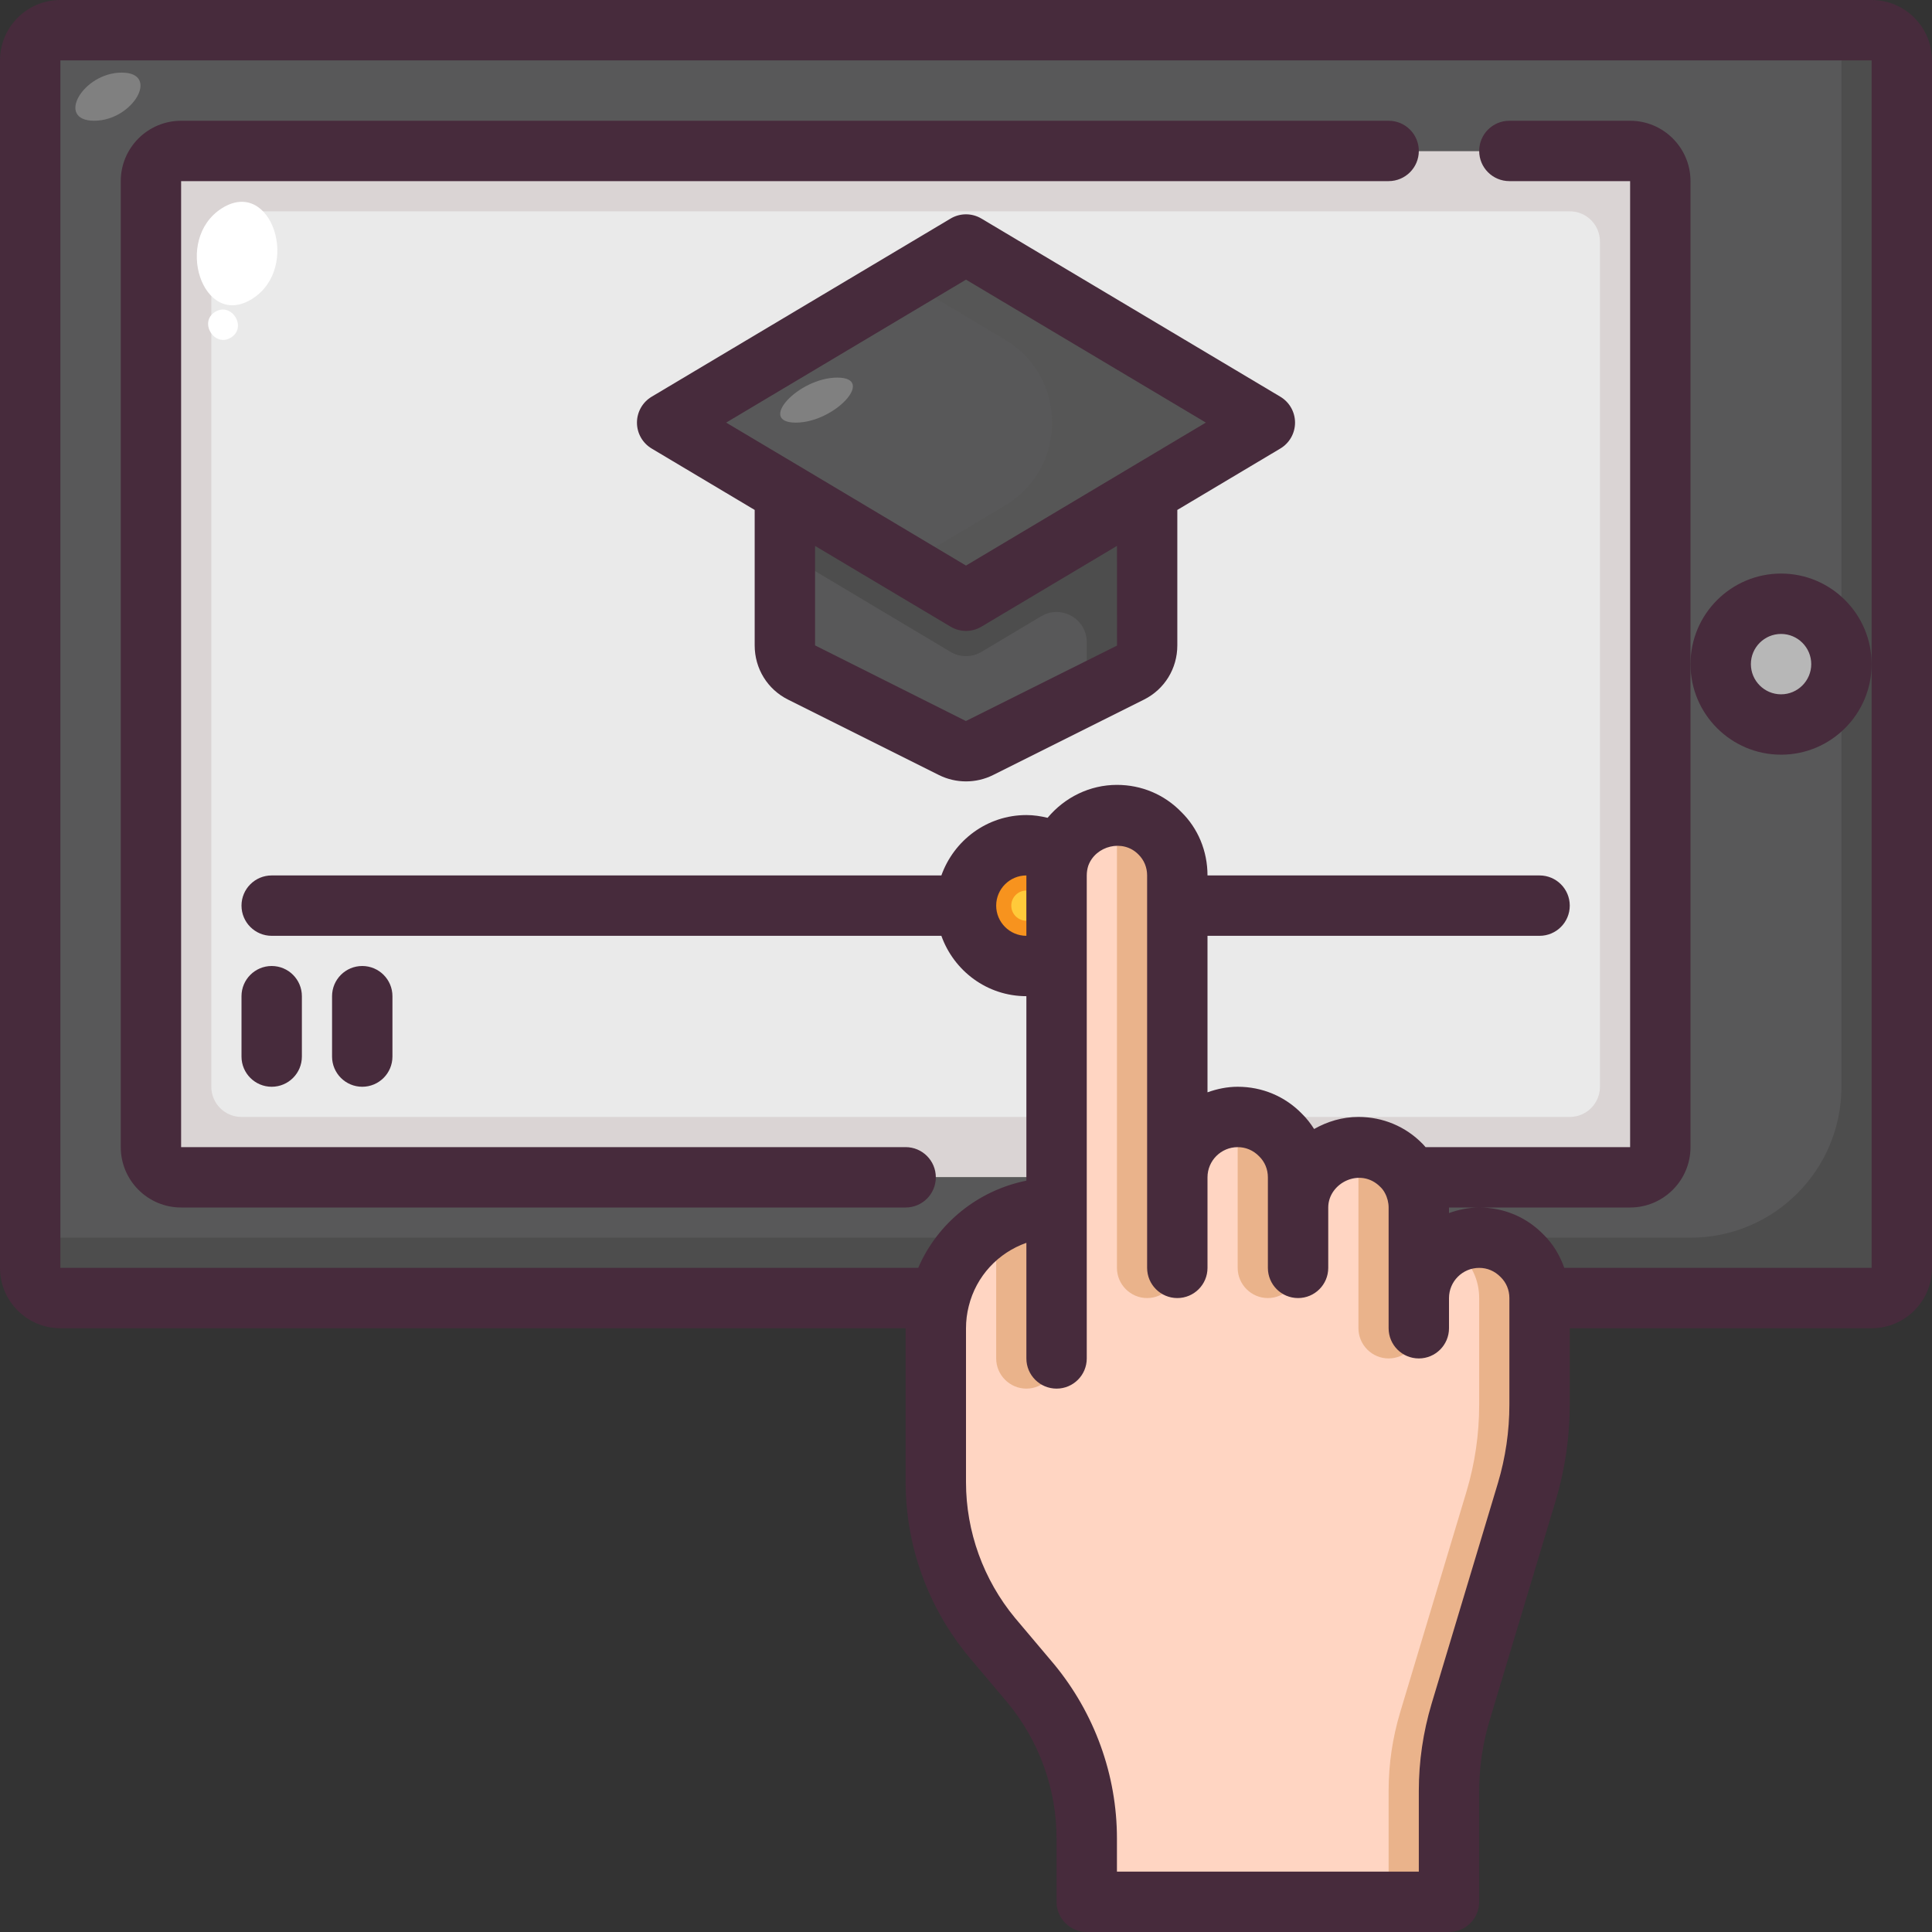
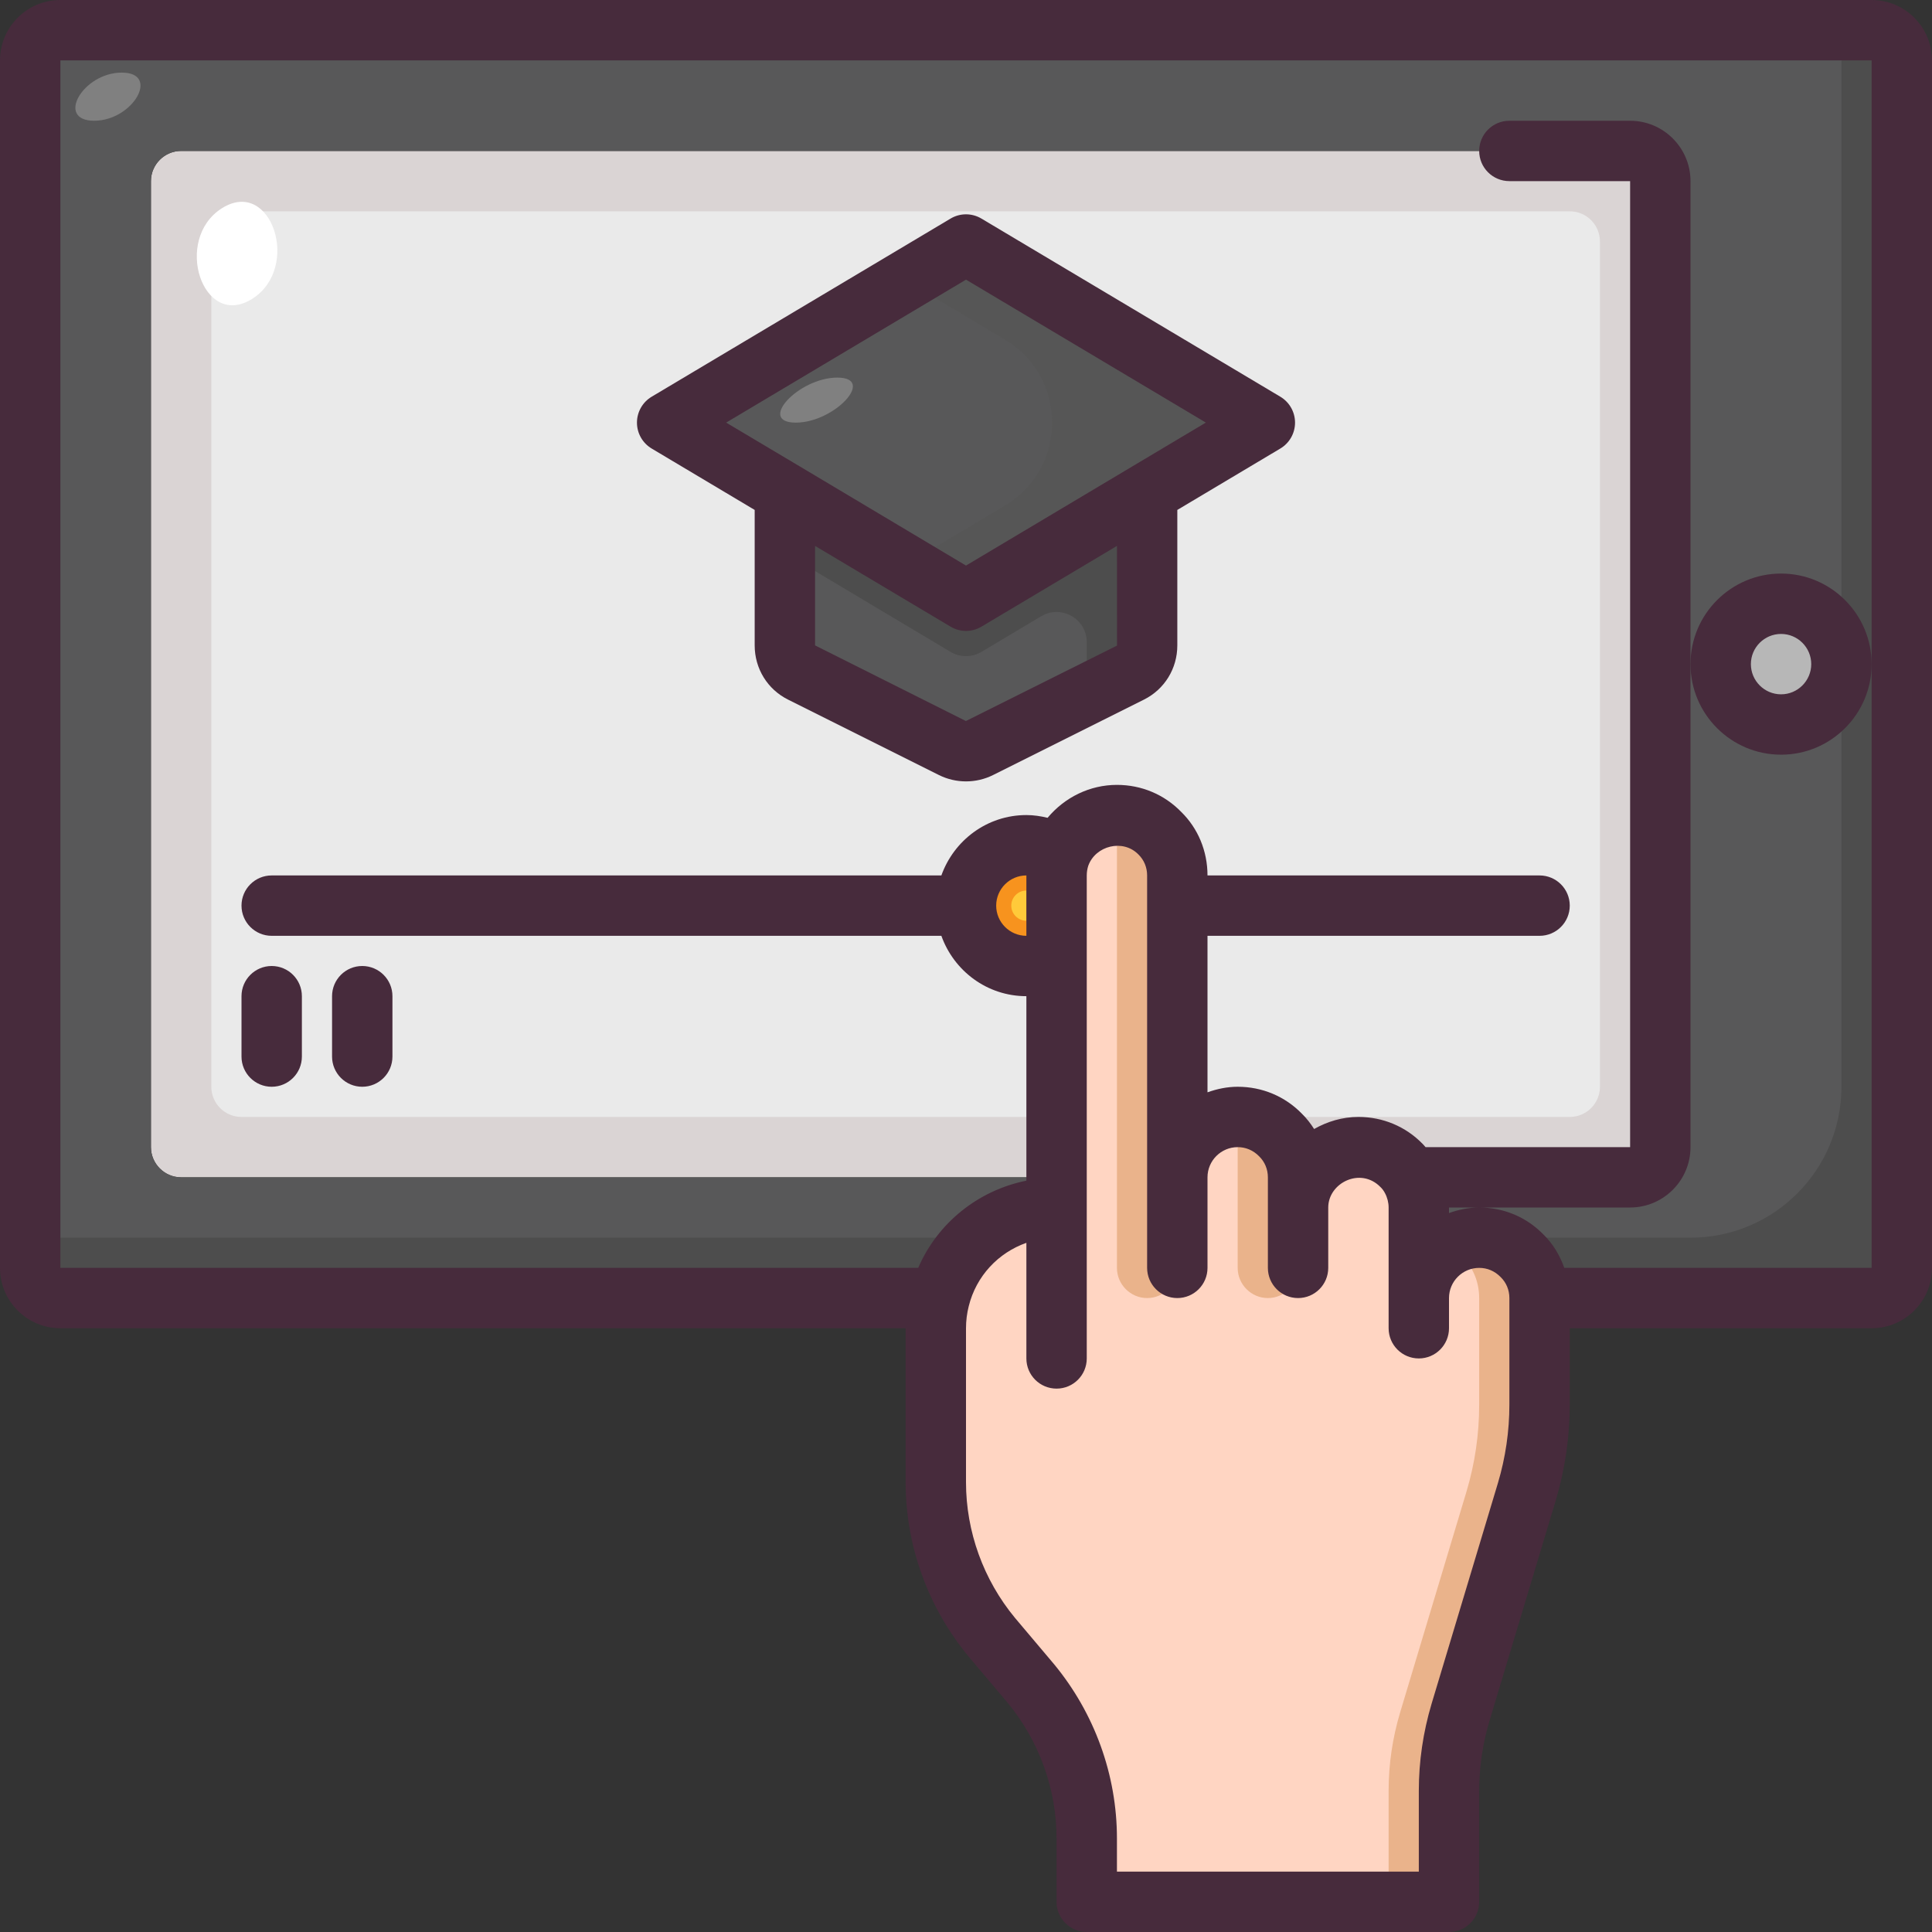
<svg xmlns="http://www.w3.org/2000/svg" width="103" height="103" viewBox="0 0 103 103" fill="none">
  <rect x="0" y="0" width="103" height="103" fill="#333333" stroke="none" />
  <g clip-path="url(#clip0_1762_717)">
    <path d="M62.766 48.281V46.672C62.766 45.787 62.412 44.982 61.816 44.403C61.237 43.807 60.432 43.453 59.547 43.453C58.147 43.453 56.956 44.354 56.505 45.61C55.99 45.256 55.379 45.062 54.719 45.062C52.948 45.062 51.5 46.511 51.5 48.281C51.5 50.052 52.948 51.5 54.719 51.5C55.298 51.5 55.861 51.339 56.328 51.066V62.766H9.656C8.771 62.766 8.047 62.041 8.047 61.156V9.656C8.047 8.771 8.771 8.047 9.656 8.047H86.906C87.791 8.047 88.516 8.771 88.516 9.656V35.406V61.156C88.516 62.041 87.791 62.766 86.906 62.766H75.641L75.254 62.846C75.109 62.572 74.916 62.315 74.691 62.106C74.112 61.51 73.307 61.156 72.422 61.156C70.652 61.156 69.203 62.605 69.203 64.375V62.766C69.203 61.88 68.849 61.076 68.254 60.496C67.674 59.901 66.87 59.547 65.984 59.547C64.214 59.547 62.766 60.995 62.766 62.766V48.281ZM61.156 26.265L67.433 22.531L51.5 13.036L35.567 22.531L41.844 26.265V34.408C41.844 35.02 42.182 35.583 42.729 35.857L50.776 39.88C51.226 40.106 51.774 40.106 52.224 39.88L60.271 35.857C60.818 35.583 61.156 35.02 61.156 34.408V26.265Z" fill="#DAD4D4" />
    <path d="M83.688 59.547H12.875C11.986 59.547 11.266 58.826 11.266 57.938V12.875C11.266 11.986 11.986 11.266 12.875 11.266H83.688C84.576 11.266 85.297 11.986 85.297 12.875V57.938C85.297 58.826 84.576 59.547 83.688 59.547Z" fill="#EAEAEA" />
    <path d="M56.505 45.61C56.392 45.948 56.328 46.302 56.328 46.672V51.066C55.861 51.339 55.298 51.5 54.719 51.5C52.948 51.5 51.5 50.052 51.5 48.281C51.5 46.511 52.948 45.062 54.719 45.062C55.379 45.062 55.99 45.256 56.505 45.61Z" fill="#F7931E" />
    <path d="M54.719 47.477C54.274 47.477 53.914 47.837 53.914 48.281C53.914 48.726 54.274 49.086 54.719 49.086" fill="#FFCA3A" />
    <path d="M62.766 62.766C62.766 60.995 64.214 59.547 65.984 59.547C66.87 59.547 67.674 59.901 68.254 60.496C68.849 61.076 69.203 61.88 69.203 62.766V64.375C69.203 62.605 70.652 61.156 72.422 61.156C73.307 61.156 74.112 61.51 74.691 62.106C74.916 62.315 75.109 62.572 75.254 62.846C75.496 63.297 75.641 63.828 75.641 64.375V69.203C75.641 67.433 77.089 65.984 78.859 65.984C79.745 65.984 80.549 66.338 81.129 66.934C81.724 67.513 82.078 68.318 82.078 69.203V74.884C82.078 76.461 81.853 78.006 81.402 79.519L77.862 91.3C77.459 92.652 77.25 94.052 77.25 95.468V101.391H57.938V98.011C57.938 94.985 56.875 92.072 54.96 89.755L52.868 87.276C50.953 84.959 49.891 82.046 49.891 79.02V70.812C49.891 70.281 49.955 69.75 50.084 69.251C50.776 66.451 53.319 64.375 56.328 64.375V62.766V51.066V46.672C56.328 46.302 56.392 45.948 56.505 45.61C56.956 44.354 58.147 43.453 59.547 43.453C60.432 43.453 61.237 43.807 61.816 44.403C62.412 44.982 62.766 45.787 62.766 46.672V48.281V62.766Z" fill="#FFD5C2" />
-     <path d="M56.328 64.375V72.422C56.328 73.307 55.604 74.031 54.719 74.031C53.834 74.031 53.109 73.307 53.109 72.422V65.244C54.059 64.681 55.153 64.375 56.328 64.375Z" fill="#EAB38B" />
    <path d="M82.078 69.203V74.884C82.078 76.461 81.853 78.006 81.402 79.519L77.862 91.3C77.459 92.652 77.25 94.052 77.25 95.468V101.391H74.031V95.468C74.031 94.052 74.24 92.652 74.643 91.3L78.183 79.519C78.634 78.006 78.859 76.461 78.859 74.884V69.203C78.859 68.318 78.505 67.513 77.91 66.934C77.717 66.725 77.491 66.564 77.25 66.419C77.717 66.145 78.28 65.984 78.859 65.984C79.745 65.984 80.549 66.338 81.129 66.934C81.724 67.513 82.078 68.318 82.078 69.203Z" fill="#EAB38B" />
    <path d="M62.766 46.672V67.594C62.766 68.479 62.041 69.203 61.156 69.203C60.271 69.203 59.547 68.479 59.547 67.594V43.453C60.432 43.453 61.237 43.807 61.816 44.403C62.412 44.982 62.766 45.787 62.766 46.672Z" fill="#EAB38B" />
    <path d="M69.203 62.766V67.594C69.203 68.479 68.479 69.203 67.594 69.203C66.709 69.203 65.984 68.479 65.984 67.594V59.547C66.87 59.547 67.674 59.901 68.254 60.496C68.849 61.076 69.203 61.88 69.203 62.766Z" fill="#EAB38B" />
-     <path d="M75.641 64.375V70.812C75.641 71.698 74.916 72.422 74.031 72.422C73.146 72.422 72.422 71.698 72.422 70.812V61.156C73.307 61.156 74.112 61.51 74.691 62.106C74.916 62.315 75.109 62.572 75.254 62.846C75.496 63.297 75.641 63.828 75.641 64.375Z" fill="#EAB38B" />
    <path d="M99.781 1.609H3.219C2.334 1.609 1.609 2.334 1.609 3.219V67.594C1.609 68.479 2.334 69.203 3.219 69.203H49.891L50.084 69.251C50.776 66.451 53.319 64.375 56.328 64.375V62.766H9.656C8.771 62.766 8.047 62.041 8.047 61.156V9.656C8.047 8.771 8.771 8.047 9.656 8.047H86.906C87.791 8.047 88.516 8.771 88.516 9.656V35.406V61.156C88.516 62.041 87.791 62.766 86.906 62.766H75.641L75.254 62.846C75.496 63.297 75.641 63.828 75.641 64.375V69.203C75.641 67.433 77.089 65.984 78.859 65.984C79.745 65.984 80.549 66.338 81.129 66.934C81.724 67.513 82.078 68.318 82.078 69.203H99.781C100.666 69.203 101.391 68.479 101.391 67.594V35.406V3.219C101.391 2.334 100.666 1.609 99.781 1.609ZM94.953 38.625C93.183 38.625 91.734 37.177 91.734 35.406C91.734 33.636 93.183 32.188 94.953 32.188C96.723 32.188 98.172 33.636 98.172 35.406C98.172 37.177 96.723 38.625 94.953 38.625Z" fill="#585859" />
    <path d="M52.063 65.984C51.114 66.837 50.406 67.964 50.084 69.251L49.891 69.203H3.219C2.334 69.203 1.609 68.479 1.609 67.594V64.375C1.609 65.26 2.334 65.984 3.219 65.984H52.063Z" fill="#4D4D4D" />
    <path d="M99.781 1.609H96.562C97.448 1.609 98.172 2.334 98.172 3.219V57.938C98.172 62.382 94.569 65.984 90.125 65.984H78.859C79.745 65.984 80.549 66.338 81.129 66.934C81.724 67.513 82.078 68.318 82.078 69.203H99.781C100.666 69.203 101.391 68.479 101.391 67.594V3.219C101.391 2.334 100.666 1.609 99.781 1.609Z" fill="#4D4D4D" />
    <path d="M94.953 38.625C96.731 38.625 98.172 37.184 98.172 35.406C98.172 33.629 96.731 32.188 94.953 32.188C93.175 32.188 91.734 33.629 91.734 35.406C91.734 37.184 93.175 38.625 94.953 38.625Z" fill="#B7B7B7" />
    <path d="M67.433 22.531L61.156 26.265L51.5 32.026L41.844 26.265L35.567 22.531L51.5 13.036L67.433 22.531Z" fill="#585859" />
    <path d="M67.433 22.531L61.156 26.265L51.5 32.026L41.844 26.265L35.567 22.531L51.5 13.036L67.433 22.531Z" fill="#585859" />
    <path d="M67.433 22.531L51.5 32.026L48.281 30.111L53.577 26.954C56.927 24.957 56.927 20.105 53.577 18.108L48.281 14.951L51.5 13.036L67.433 22.531Z" fill="#565656" />
    <path d="M61.156 26.265V34.408C61.156 35.02 60.818 35.583 60.271 35.857L52.224 39.88C51.774 40.105 51.226 40.105 50.776 39.88L42.729 35.857C42.182 35.583 41.844 35.02 41.844 34.408V26.265L51.5 32.026L61.156 26.265Z" fill="#585859" />
    <path d="M57.938 28.18V28.185L51.5 32.026L41.844 26.265V29.484L50.675 34.753C51.183 35.056 51.817 35.056 52.325 34.753L55.504 32.856C56.576 32.216 57.938 32.989 57.938 34.239V37.032L60.271 35.857C60.814 35.584 61.156 35.028 61.156 34.42V29.484V26.265L57.938 28.18Z" fill="#4D4D4D" />
    <path d="M11.836 11.099C9.206 12.753 10.807 17.59 13.442 15.934C16.072 14.281 14.471 9.443 11.836 11.099Z" fill="white" />
-     <path d="M11.462 16.631C10.586 17.182 11.441 18.545 12.319 17.993C13.196 17.442 12.341 16.079 11.462 16.631Z" fill="white" />
    <path d="M44.64 20.131C42.569 20.131 40.351 22.531 42.425 22.531C44.496 22.531 46.714 20.131 44.64 20.131Z" fill="#808080" />
    <path d="M6.489 3.871C4.417 3.871 2.946 6.437 5.021 6.437C7.092 6.437 8.563 3.871 6.489 3.871Z" fill="#808080" />
    <path d="M3.219 70.812H48.281V79.02C48.281 82.394 49.469 85.691 51.638 88.314L53.719 90.78C55.402 92.816 56.328 95.384 56.328 98.011V101.391C56.328 102.279 57.049 103 57.938 103H77.25C78.139 103 78.859 102.279 78.859 101.391V95.468C78.859 94.221 79.042 92.973 79.402 91.763L82.945 79.978C83.437 78.323 83.687 76.609 83.687 74.884V70.812H99.781C101.556 70.812 103 69.369 103 67.594V3.219C103 1.444 101.556 0 99.781 0H3.219C1.444 0 0 1.444 0 3.219V67.594C0 69.369 1.444 70.812 3.219 70.812ZM80.469 74.884C80.469 76.297 80.264 77.703 79.861 79.056L76.319 90.841C75.869 92.353 75.641 93.909 75.641 95.468V99.781H59.547V98.011C59.547 94.637 58.359 91.341 56.19 88.717L54.109 86.251C52.426 84.216 51.5 81.647 51.5 79.02V70.812C51.5 70.414 51.55 70.013 51.646 69.637C52.043 68.029 53.22 66.785 54.719 66.259V72.422C54.719 73.311 55.439 74.031 56.328 74.031C57.217 74.031 57.938 73.311 57.938 72.422V46.672C57.938 46.49 57.968 46.309 58.019 46.154C58.403 45.088 59.867 44.709 60.693 45.555C60.992 45.846 61.156 46.243 61.156 46.672V67.594C61.156 68.483 61.877 69.203 62.766 69.203C63.654 69.203 64.375 68.483 64.375 67.594V62.766C64.375 61.879 65.097 61.157 65.984 61.157C66.413 61.157 66.81 61.321 67.13 61.648C67.429 61.94 67.594 62.337 67.594 62.766V67.594C67.594 68.483 68.314 69.203 69.203 69.203C70.092 69.203 70.812 68.483 70.812 67.594V64.375C70.813 63.06 72.535 62.203 73.593 63.282C73.684 63.366 73.768 63.479 73.835 63.606C73.962 63.842 74.031 64.114 74.031 64.375V70.812C74.031 71.701 74.752 72.422 75.641 72.422C76.529 72.422 77.25 71.701 77.25 70.812V69.203C77.25 68.316 77.972 67.594 78.859 67.594C79.288 67.594 79.685 67.758 80.005 68.086C80.304 68.377 80.469 68.774 80.469 69.203V74.884ZM54.719 49.891C53.832 49.891 53.109 49.168 53.109 48.281C53.109 47.394 53.832 46.672 54.719 46.672V49.891ZM3.219 3.219H99.781V67.594H83.396C83.159 66.922 82.791 66.307 82.281 65.81C81.379 64.885 80.164 64.375 78.859 64.375C78.292 64.375 77.756 64.491 77.25 64.671V64.375H86.906C88.681 64.375 90.125 62.931 90.125 61.156V9.656C90.125 7.881 88.681 6.438 86.906 6.438H80.469C79.58 6.438 78.859 7.158 78.859 8.047C78.859 8.936 79.58 9.656 80.469 9.656H86.906V61.156H75.999C75.946 61.1 75.895 61.03 75.843 60.982C74.941 60.057 73.726 59.547 72.422 59.547C71.559 59.547 70.761 59.793 70.059 60.19C69.871 59.896 69.658 59.618 69.406 59.373C68.504 58.447 67.289 57.938 65.984 57.938C65.417 57.938 64.881 58.054 64.375 58.234V49.891H82.078C82.967 49.891 83.688 49.17 83.688 48.281C83.688 47.392 82.967 46.672 82.078 46.672H64.375C64.375 45.367 63.865 44.153 62.968 43.279C62.066 42.354 60.851 41.844 59.547 41.844C58.097 41.844 56.759 42.51 55.85 43.599C55.482 43.511 55.106 43.453 54.719 43.453C52.623 43.453 50.854 44.803 50.187 46.672H14.484C13.596 46.672 12.875 47.392 12.875 48.281C12.875 49.17 13.596 49.891 14.484 49.891H50.187C50.854 51.76 52.623 53.109 54.719 53.109V62.944C52.15 63.464 49.989 65.191 48.951 67.594H3.219V3.219Z" fill="#472B3C" />
-     <path d="M49.891 62.766C49.891 61.877 49.17 61.156 48.281 61.156H9.656V9.656H74.031C74.92 9.656 75.641 8.936 75.641 8.047C75.641 7.158 74.92 6.438 74.031 6.438H9.656C7.881 6.438 6.438 7.881 6.438 9.656V61.156C6.438 62.931 7.881 64.375 9.656 64.375H48.281C49.17 64.375 49.891 63.654 49.891 62.766Z" fill="#472B3C" />
    <path d="M94.953 30.578C92.291 30.578 90.125 32.744 90.125 35.406C90.125 38.069 92.291 40.234 94.953 40.234C97.615 40.234 99.781 38.069 99.781 35.406C99.781 32.744 97.615 30.578 94.953 30.578ZM94.953 37.016C94.066 37.016 93.344 36.293 93.344 35.406C93.344 34.519 94.066 33.797 94.953 33.797C95.84 33.797 96.562 34.519 96.562 35.406C96.562 36.293 95.84 37.016 94.953 37.016Z" fill="#472B3C" />
    <path d="M68.256 21.149L52.324 11.654C51.816 11.35 51.184 11.35 50.676 11.654L34.744 21.149C34.256 21.439 33.958 21.965 33.958 22.532C33.958 23.099 34.257 23.624 34.745 23.914L40.234 27.186V34.408C40.234 35.642 40.914 36.748 42.009 37.296L50.056 41.319C50.508 41.545 51.004 41.658 51.5 41.658C51.996 41.658 52.492 41.545 52.944 41.319L60.991 37.296C62.086 36.748 62.766 35.642 62.766 34.408V27.186L68.255 23.914C68.743 23.624 69.042 23.099 69.042 22.532C69.042 21.965 68.744 21.439 68.256 21.149ZM59.551 34.417L51.495 38.44L43.453 34.408V29.104L50.676 33.408C50.929 33.56 51.215 33.636 51.5 33.636C51.785 33.636 52.071 33.56 52.324 33.408L59.549 29.103L59.551 34.417ZM51.5 30.152L42.668 24.883C42.668 24.883 42.667 24.882 42.666 24.882L38.713 22.53L51.5 14.909L64.287 22.529L51.5 30.152Z" fill="#472B3C" />
    <path d="M12.875 56.328C12.875 57.217 13.596 57.938 14.484 57.938C15.373 57.938 16.094 57.217 16.094 56.328V53.109C16.094 52.221 15.373 51.5 14.484 51.5C13.596 51.5 12.875 52.221 12.875 53.109V56.328Z" fill="#472B3C" />
    <path d="M19.312 57.938C20.201 57.938 20.922 57.217 20.922 56.328V53.109C20.922 52.221 20.201 51.5 19.312 51.5C18.424 51.5 17.703 52.221 17.703 53.109V56.328C17.703 57.217 18.424 57.938 19.312 57.938Z" fill="#472B3C" />
  </g>
  <defs>
    <clipPath id="clip0_1762_717">
      <rect width="103" height="103" fill="white" />
    </clipPath>
  </defs>
</svg>